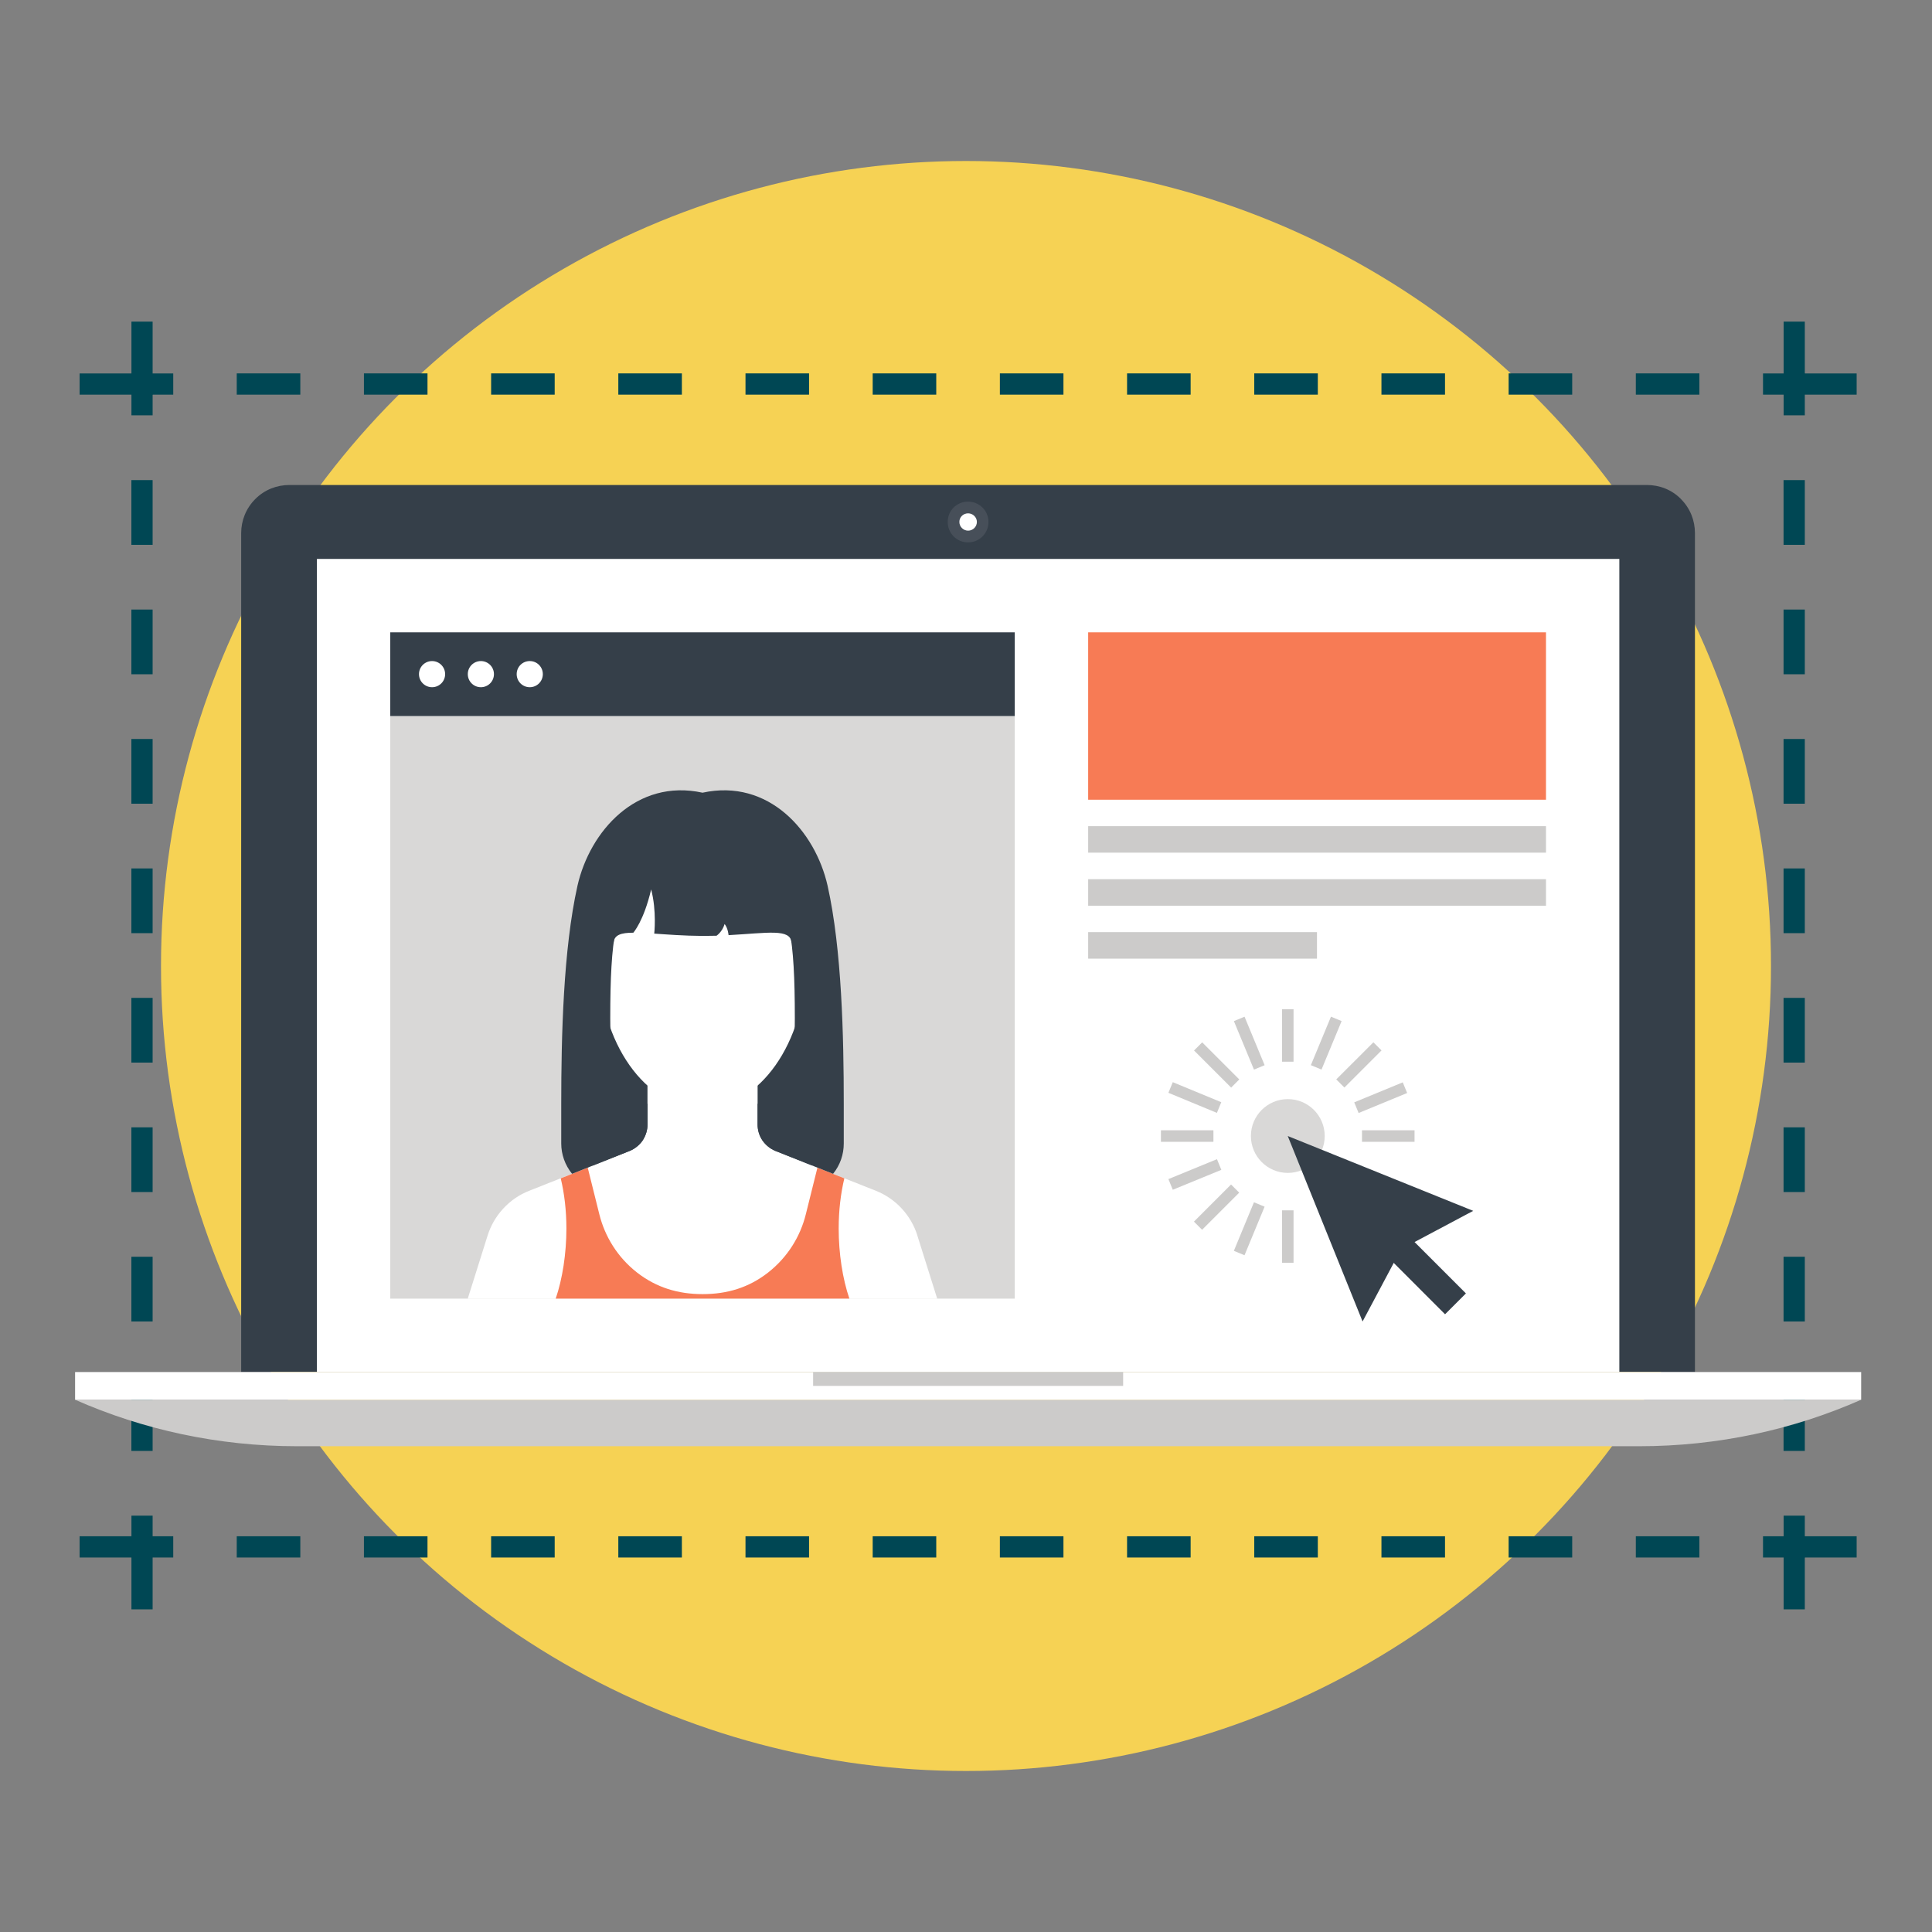
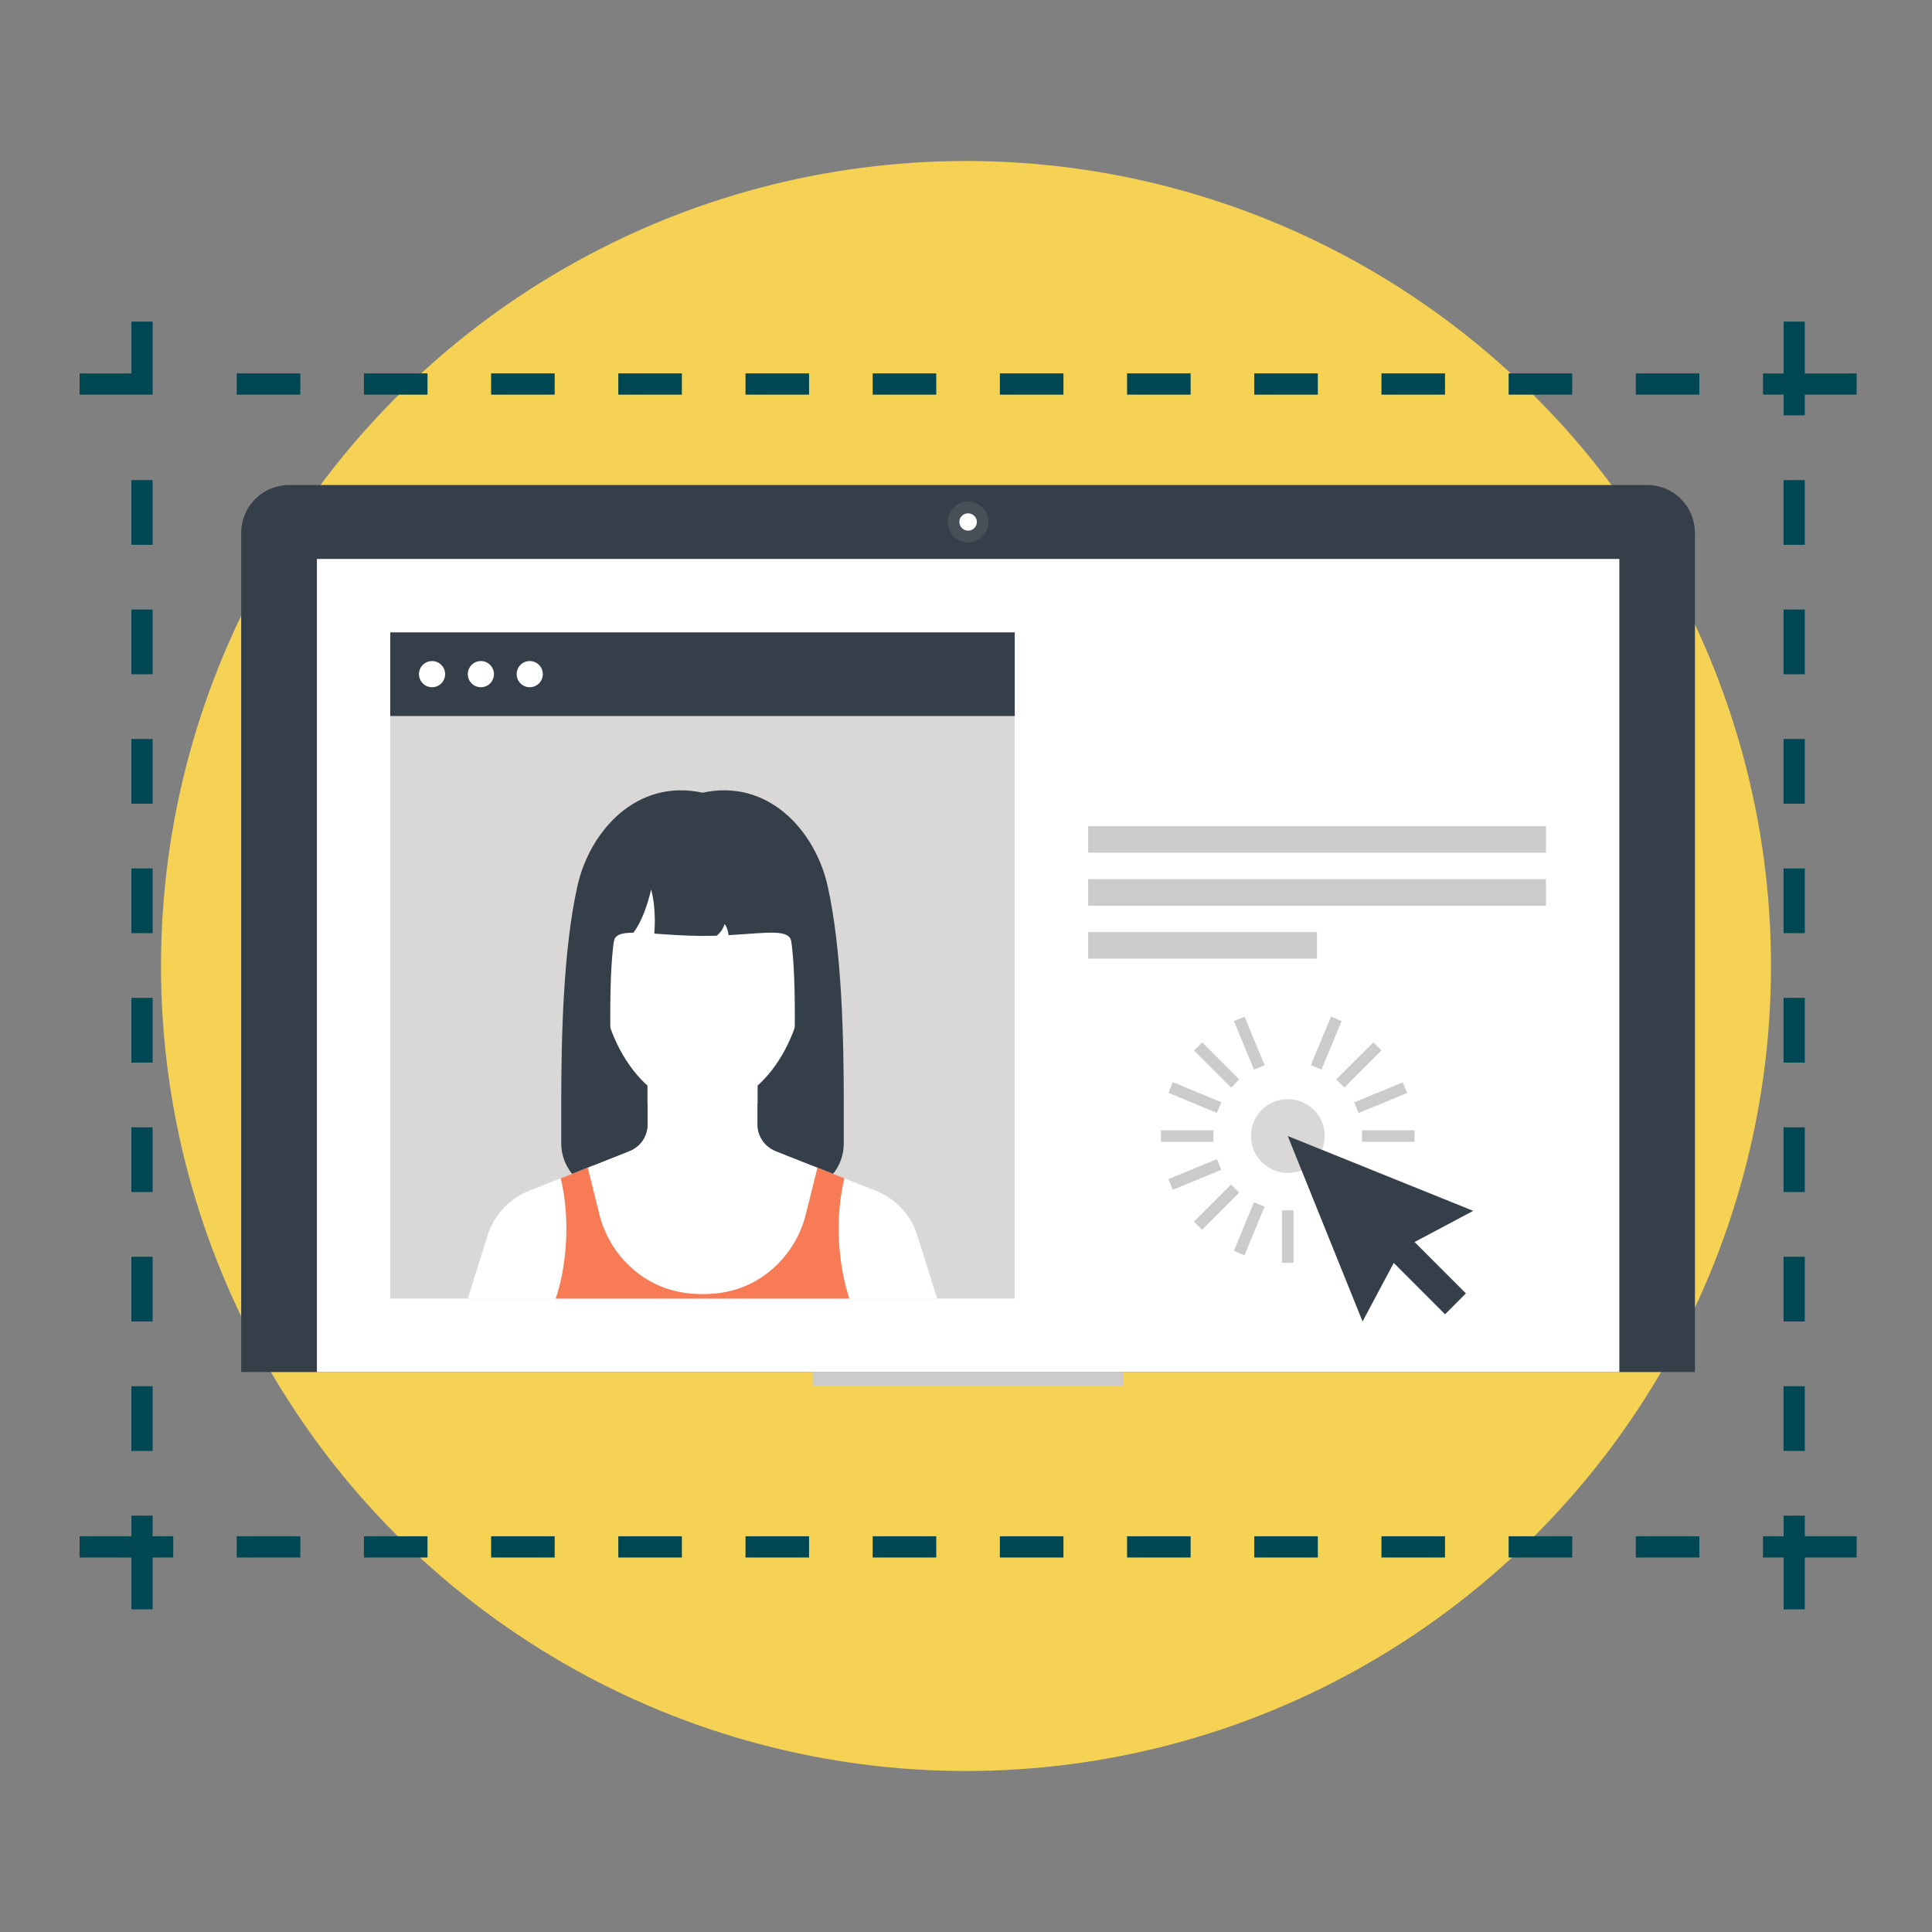
<svg xmlns="http://www.w3.org/2000/svg" width="300" height="300" viewBox="0 0 300 300">
  <rect x="0" y="0" width="300" height="300" fill="#808080" stroke="none" />
  <defs>
    <style>.c{fill:#353f49;}.c,.d,.e,.f,.g,.h,.i,.j{stroke-width:0px;}.d{fill:#474f59;}.e{fill:#cccbca;}.f{fill:#d9d8d7;}.g{fill:#fff;}.h{fill:#f77b55;}.i{fill:#f6d254;}.j{fill:#004754;}</style>
  </defs>
  <g id="a">
    <circle class="i" cx="150" cy="150" r="125" />
  </g>
  <g id="b">
    <polygon class="j" points="26.9 241.85 20.41 241.85 20.41 235.35 23.7 235.35 23.7 238.55 26.9 238.55 26.9 241.85" />
    <path class="j" d="m23.7,225.3h-3.3v-10.05h3.3v10.05Zm0-20.1h-3.3v-10.05h3.3v10.05Zm0-20.1h-3.3v-10.05h3.3v10.05Zm0-20.1h-3.3v-10.05h3.3v10.05Zm0-20.1h-3.3v-10.05h3.3v10.05Zm0-20.1h-3.3v-10.05h3.3v10.05Zm0-20.1h-3.3v-10.05h3.3v10.05Zm0-20.1h-3.3v-10.05h3.3v10.05Z" />
-     <polygon class="j" points="23.7 64.49 20.41 64.49 20.41 57.99 26.9 57.99 26.9 61.28 23.7 61.28 23.7 64.49" />
    <path class="j" d="m263.88,61.28h-9.87v-3.3h9.87v3.3Zm-19.75,0h-9.87v-3.3h9.87v3.3Zm-19.75,0h-9.87v-3.3h9.87v3.3Zm-19.75,0h-9.87v-3.3h9.87v3.3Zm-19.75,0h-9.87v-3.3h9.87v3.3Zm-19.75,0h-9.87v-3.3h9.87v3.3Zm-19.75,0h-9.87v-3.3h9.87v3.3Zm-19.75,0h-9.87v-3.3h9.87v3.3Zm-19.75,0h-9.87v-3.3h9.87v3.3Zm-19.75,0h-9.87v-3.3h9.87v3.3Zm-19.75,0h-9.87v-3.3h9.87v3.3Zm-19.75,0h-9.87v-3.3h9.87v3.3Z" />
    <polygon class="j" points="280.25 64.49 276.96 64.49 276.96 61.28 273.76 61.28 273.76 57.99 280.25 57.99 280.25 64.49" />
    <path class="j" d="m280.25,225.3h-3.3v-10.05h3.3v10.05Zm0-20.1h-3.3v-10.05h3.3v10.05Zm0-20.1h-3.3v-10.05h3.3v10.05Zm0-20.1h-3.3v-10.05h3.3v10.05Zm0-20.1h-3.3v-10.05h3.3v10.05Zm0-20.1h-3.3v-10.05h3.3v10.05Zm0-20.1h-3.3v-10.05h3.3v10.05Zm0-20.1h-3.3v-10.05h3.3v10.05Z" />
    <polygon class="j" points="280.25 241.85 273.76 241.85 273.76 238.55 276.96 238.55 276.96 235.35 280.25 235.35 280.25 241.85" />
    <path class="j" d="m263.88,241.85h-9.87v-3.3h9.87v3.3Zm-19.75,0h-9.87v-3.3h9.87v3.3Zm-19.75,0h-9.87v-3.3h9.87v3.3Zm-19.75,0h-9.87v-3.3h9.87v3.3Zm-19.75,0h-9.87v-3.3h9.87v3.3Zm-19.75,0h-9.87v-3.3h9.87v3.3Zm-19.75,0h-9.87v-3.3h9.87v3.3Zm-19.75,0h-9.87v-3.3h9.87v3.3Zm-19.75,0h-9.87v-3.3h9.87v3.3Zm-19.75,0h-9.87v-3.3h9.87v3.3Zm-19.75,0h-9.87v-3.3h9.87v3.3Zm-19.75,0h-9.87v-3.3h9.87v3.3Z" />
    <polygon class="j" points="288.3 61.28 276.96 61.28 276.96 49.94 280.25 49.94 280.25 57.99 288.3 57.99 288.3 61.28" />
    <polygon class="j" points="280.25 249.9 276.96 249.9 276.96 238.55 288.3 238.55 288.3 241.85 280.25 241.85 280.25 249.9" />
    <polygon class="j" points="23.7 61.28 12.36 61.28 12.36 57.99 20.41 57.99 20.41 49.94 23.7 49.94 23.7 61.28" />
    <polygon class="j" points="23.7 249.9 20.41 249.9 20.41 241.85 12.36 241.85 12.36 238.55 23.7 238.55 23.7 249.9" />
    <path class="c" d="m261.02,77.49c-1.45-1.47-3.36-2.18-5.29-2.18H44.93c-1.91,0-3.83.71-5.29,2.18-1.46,1.46-2.19,3.37-2.19,5.29v130.27h225.74V82.77c0-1.92-.72-3.83-2.19-5.29Z" />
    <path class="d" d="m153.49,81.04c0,1.77-1.41,3.18-3.17,3.18s-3.16-1.41-3.16-3.18,1.41-3.15,3.16-3.15,3.17,1.41,3.17,3.15Z" />
    <path class="g" d="m151.69,81.04c0,.76-.62,1.36-1.36,1.36s-1.36-.6-1.36-1.36.62-1.33,1.36-1.33,1.36.61,1.36,1.33Z" />
    <rect class="g" x="49.21" y="86.79" width="202.24" height="126.26" />
-     <path class="e" d="m11.66,217.35c10.55,4.65,22.21,7.22,34.49,7.22h208.37c12.27,0,23.93-2.57,34.48-7.22H11.66Z" />
-     <rect class="g" x="11.66" y="213.05" width="277.34" height="4.3" />
    <rect class="e" x="126.26" y="213.05" width="48.14" height="2.15" />
    <rect class="f" x="60.6" y="111.18" width="96.97" height="90.47" />
    <polygon class="c" points="124.22 140.99 93.95 140.99 91.89 184.99 126.29 184.99 124.22 140.99" />
    <path class="g" d="m142.45,191.84c-.48-1.51-1.28-2.94-2.43-4.18-1.14-1.24-2.51-2.15-3.97-2.74l-15.63-6.2c-.79-.32-1.5-.88-2.02-1.62-.52-.77-.76-1.63-.76-2.47v-7.63h-17.1v7.63c0,.84-.26,1.69-.76,2.47-.52.74-1.23,1.3-2.02,1.62l-15.63,6.2c-1.47.58-2.84,1.5-3.98,2.74-1.15,1.24-1.95,2.66-2.43,4.18l-3.09,9.82h72.9l-3.09-9.82Z" />
    <path class="h" d="m87.95,190.77c0,3.88-.61,7.81-1.66,10.88h45.6c-1.05-3.07-1.66-7-1.66-10.88,0-2.79.31-5.42.88-7.8l-4.18-1.66-1.8,7.23c-.85,3.45-2.83,6.68-5.85,9.05-3.03,2.37-6.39,3.36-10.18,3.36s-7.16-1-10.19-3.36c-3.02-2.36-4.99-5.59-5.85-9.05l-1.8-7.23-4.19,1.66c.57,2.38.88,5.01.88,7.8Z" />
    <path class="g" d="m109.09,128.29c-9.35,0-16.03,6.83-16.03,21.27,0,12.22,7.18,22.54,16.03,22.54s16.02-10.32,16.02-22.54c0-14.44-6.67-21.27-16.02-21.27Z" />
    <path class="c" d="m123.47,129.06h-28.75s-2.05,14.38.56,17.3c.11-1.19,1.16-1.53,3.06-1.53,0,0,1.62-1.79,2.77-6.72.88,3.36.48,6.86.48,6.86,2.04.14,4.56.34,7.51.36.75,0,1.46-.02,2.16-.03,0,0,.87-.55,1.26-1.82.54.7.61,1.73.61,1.73,6.15-.34,9.59-1.05,9.78,1.15,2.62-2.92.58-17.3.58-17.3Z" />
    <path class="c" d="m97.77,178.72c.79-.32,1.5-.88,2.02-1.62.5-.77.76-1.63.76-2.47v-3.25h-4.82c-.62-4.54-.97-9.02-.97-13.26,0-12.54.87-17.24,4.33-21.48,4.48-5.45,10.01-6.59,10.01-6.59,0,0,5.53,1.14,10.01,6.59,3.46,4.23,4.31,8.94,4.31,21.48,0,4.24-.33,8.72-.96,13.26h-4.82v3.25c0,.84.24,1.69.76,2.47.52.74,1.23,1.3,2.02,1.62l8.94,3.55c1.11-1.37,1.66-3.03,1.66-4.7v-6.19c0-10.41-.3-23.95-2.51-33.84-1.92-8.49-9.17-16.68-19.42-14.45-10.25-2.23-17.5,5.97-19.42,14.45-2.21,9.9-2.52,23.44-2.52,33.84v6.19c0,1.66.57,3.33,1.68,4.7l8.94-3.55Z" />
    <rect class="c" x="60.6" y="98.19" width="96.97" height="13" />
    <path class="g" d="m69.12,104.68c0,1.13-.91,2.03-2.03,2.03s-2.03-.9-2.03-2.03.91-2.03,2.03-2.03,2.03.91,2.03,2.03Z" />
    <path class="g" d="m76.7,104.68c0,1.13-.91,2.03-2.03,2.03s-2.03-.9-2.03-2.03.91-2.03,2.03-2.03,2.03.91,2.03,2.03Z" />
    <path class="g" d="m84.29,104.68c0,1.13-.91,2.03-2.03,2.03s-2.03-.9-2.03-2.03.9-2.03,2.03-2.03,2.03.91,2.03,2.03Z" />
-     <rect class="h" x="168.97" y="98.19" width="71.09" height="25.99" />
    <rect class="e" x="168.97" y="128.29" width="71.09" height="4.11" />
    <rect class="e" x="168.97" y="136.52" width="71.09" height="4.12" />
    <rect class="e" x="168.97" y="144.74" width="35.53" height="4.12" />
    <path class="f" d="m205.7,176.4c0,3.16-2.57,5.73-5.73,5.73s-5.73-2.57-5.73-5.73,2.56-5.73,5.73-5.73,5.73,2.56,5.73,5.73Z" />
    <polygon class="c" points="211.58 205.2 199.96 176.4 228.76 188.02 217.55 193.98 211.58 205.2" />
    <rect class="c" x="218.92" y="190.87" width="4.58" height="13.56" transform="translate(-74.97 214.22) rotate(-44.98)" />
    <rect class="e" x="188.02" y="161.29" width="1.79" height="8.15" transform="translate(-61.59 182.02) rotate(-45)" />
    <polygon class="e" points="188.96 172.81 181.43 169.69 182.11 168.04 189.64 171.15 188.96 172.81" />
    <rect class="e" x="180.27" y="175.51" width="8.15" height="1.79" />
    <rect class="e" x="181.46" y="181.48" width="8.15" height="1.79" transform="translate(-55.34 84.08) rotate(-22.31)" />
    <rect class="e" x="184.84" y="186.54" width="8.15" height="1.79" transform="translate(-77.21 188.49) rotate(-45)" />
    <rect class="e" x="189.91" y="189.93" width="8.16" height="1.79" transform="translate(-56.5 297.13) rotate(-67.53)" />
    <rect class="e" x="199.07" y="187.94" width="1.79" height="8.15" />
    <rect class="e" x="211.49" y="175.51" width="8.16" height="1.79" />
    <rect class="e" x="210.32" y="169.53" width="8.15" height="1.79" transform="translate(-48.77 94.58) rotate(-22.4)" />
    <polygon class="e" points="208.76 168.87 207.49 167.61 213.26 161.85 214.52 163.11 208.76 168.87" />
    <rect class="e" x="201.86" y="161.08" width="8.15" height="1.79" transform="translate(-22.56 290.17) rotate(-67.48)" />
-     <rect class="e" x="199.07" y="156.71" width="1.79" height="8.15" />
    <rect class="e" x="193.09" y="157.9" width="1.79" height="8.15" transform="translate(-47.22 86.57) rotate(-22.5)" />
  </g>
</svg>